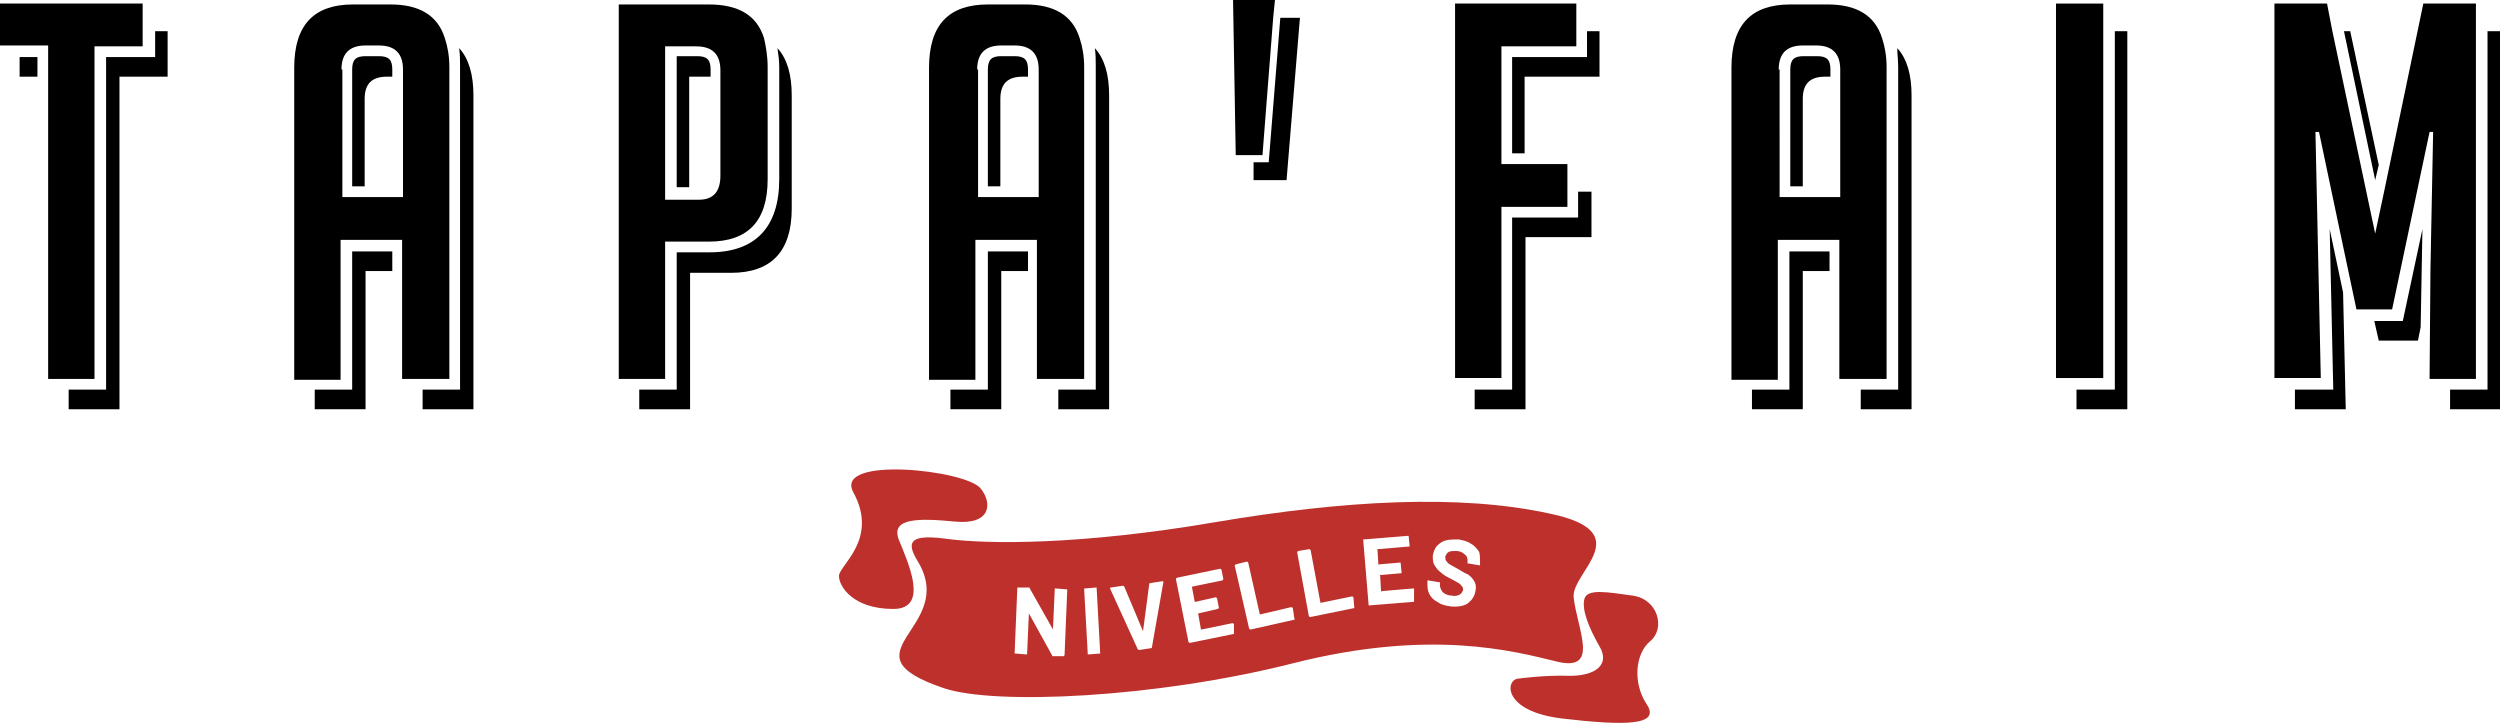
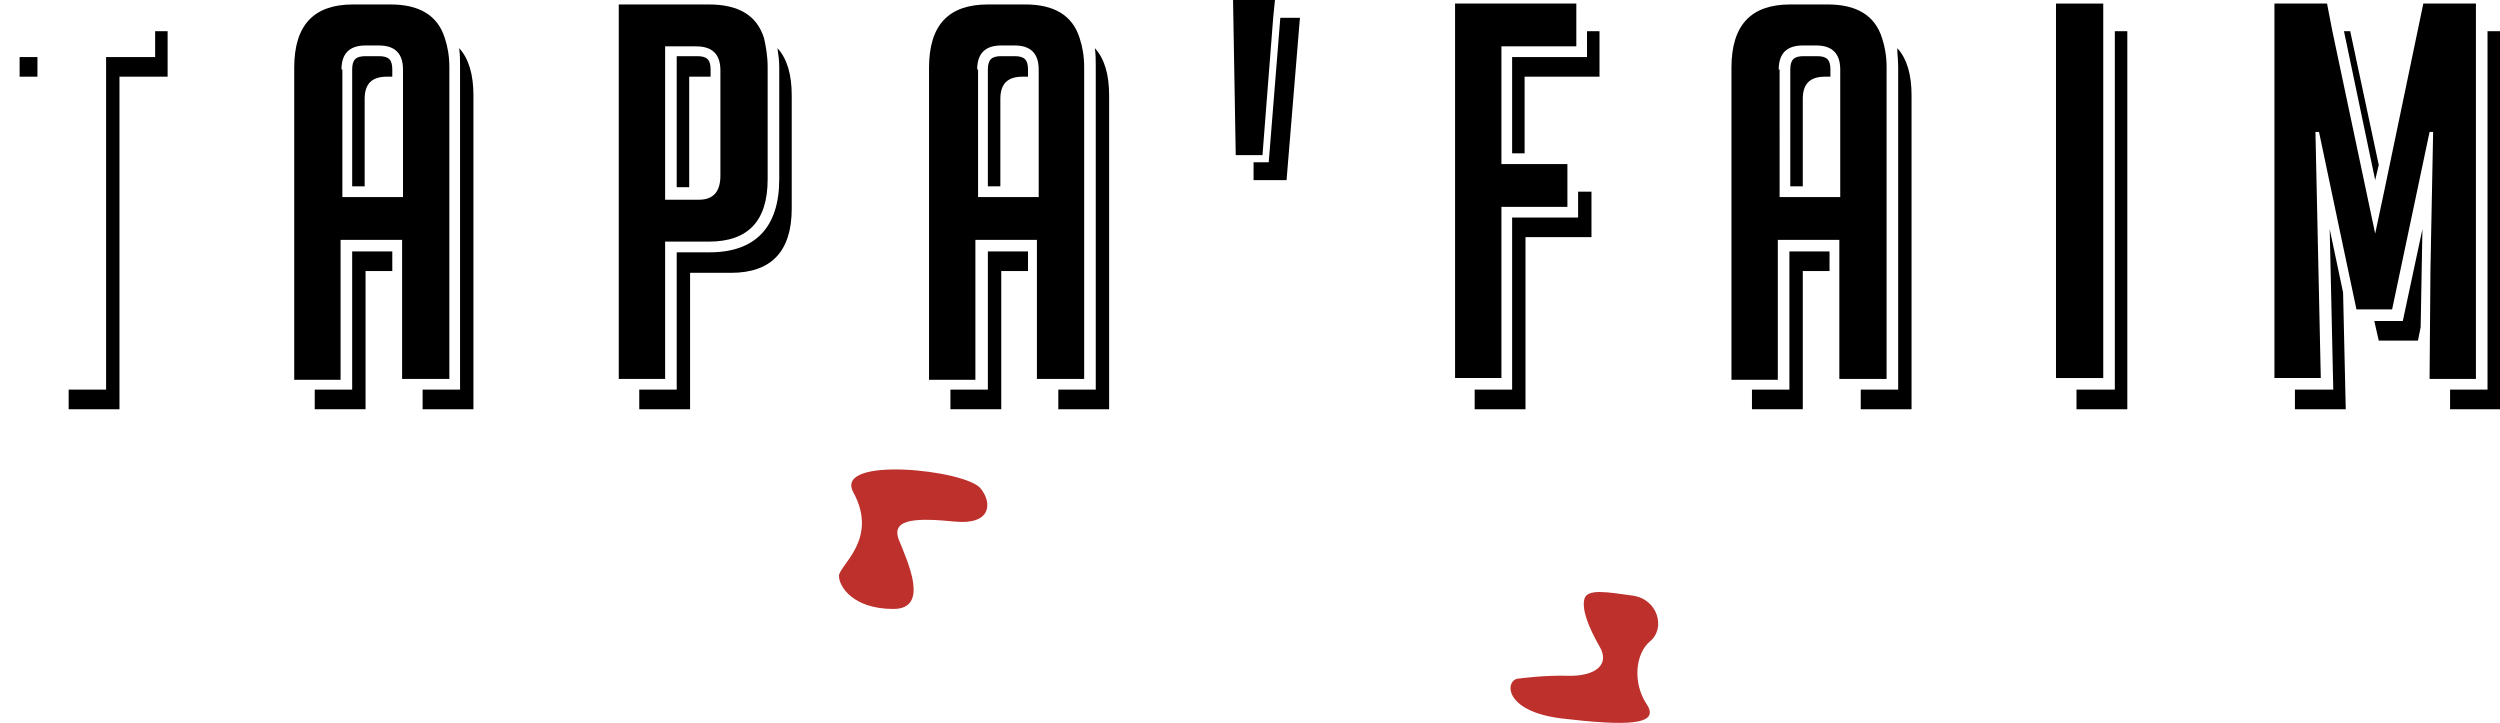
<svg xmlns="http://www.w3.org/2000/svg" version="1.1" id="Layer_1" x="0px" y="0px" width="280.4px" height="81.1px" viewBox="0 0 280.4 81.1" style="enable-background:new 0 0 280.4 81.1;" xml:space="preserve">
  <style type="text/css">
	.st0{fill:#BD302C;}
</style>
  <g>
    <path class="st0" d="M170.4,76.1c-1.6,0-2,3.7,4.9,4.5c6.9,0.8,11,0.8,9.4-1.6s-1.3-5.7,0.4-7.1c1.7-1.4,0.9-4.7-2-5.1   c-2.9-0.4-5.1-0.8-5.4,0.4c-0.3,1.2,0.5,3.2,1.7,5.3c1.2,2-0.4,3.3-3.3,3.3C173.3,75.7,170.4,76.1,170.4,76.1z" />
    <path class="st0" d="M100.2,68.3c-4.5,0-6.1-2.5-6.1-3.7c0-1.2,4.5-4.1,1.6-9.4c-2.2-4.1,12.7-2.5,14.3-0.4   c1.3,1.6,1.2,4.1-2.9,3.7c-4.1-0.4-7.2-0.4-6.3,2C101.8,63,104.3,68.3,100.2,68.3z" />
-     <path class="st0" d="M173.8,57.6c-10.1-2.2-23-1.5-37.7,1c-14.7,2.5-25.3,2.5-30.2,1.8c-4-0.5-4.2,0.5-3,2.5   c4.7,7.6-8.9,10.3,3,14.3c5.7,1.9,23.7,1.1,39.1-2.8c15.4-3.9,24.7-1.4,29.6-0.2c4.9,1.2,2.3-3.6,1.9-7.2   C176.2,64.2,183.9,59.7,173.8,57.6z M119.4,73.5C119.4,73.5,119.4,73.5,119.4,73.5c-0.1,0.1-0.1,0.1-0.1,0.1l-1.2,0   c-0.1,0-0.1,0-0.1-0.1l-2.6-4.7c0,0,0,0,0,0c0,0,0,0,0,0l-0.2,4.5c0,0,0,0.1,0,0.1c0,0-0.1,0-0.1,0l-1.2-0.1c0,0-0.1,0-0.1,0   c0,0,0-0.1,0-0.1l0.3-7.2c0,0,0-0.1,0-0.1c0,0,0.1,0,0.1,0l1.2,0c0.1,0,0.1,0,0.1,0.1l2.6,4.6c0,0,0,0,0,0c0,0,0,0,0,0l0.2-4.5   c0,0,0-0.1,0-0.1c0,0,0.1,0,0.1,0l1.2,0.1c0,0,0.1,0,0.1,0c0,0,0,0.1,0,0.1L119.4,73.5z M123.4,73.3   C123.3,73.4,123.3,73.4,123.4,73.3l-1.3,0.1c0,0-0.1,0-0.1,0c0,0,0-0.1,0-0.1l-0.4-7.2c0,0,0-0.1,0-0.1c0,0,0.1,0,0.1,0l1.2-0.1   c0,0,0.1,0,0.1,0c0,0,0,0.1,0,0.1L123.4,73.3C123.4,73.3,123.4,73.3,123.4,73.3z M130.5,65.2l-1.3,7.4c0,0.1-0.1,0.1-0.1,0.1   l-1.3,0.2c-0.1,0-0.1,0-0.2-0.1l-3.1-6.8l0,0c0-0.1,0-0.1,0.1-0.1l1.3-0.2c0.1,0,0.1,0,0.2,0.1l2.1,5c0,0,0,0,0,0c0,0,0,0,0,0   l0.7-5.3c0-0.1,0.1-0.1,0.1-0.1l1.3-0.2c0,0,0.1,0,0.1,0C130.5,65.2,130.5,65.2,130.5,65.2z M138.4,71.1   C138.4,71.1,138.4,71.1,138.4,71.1l-4.9,1c0,0-0.1,0-0.1,0c0,0,0,0-0.1-0.1l-1.4-7c0,0,0-0.1,0-0.1c0,0,0,0,0.1-0.1l4.8-1   c0,0,0.1,0,0.1,0c0,0,0,0,0.1,0.1l0.2,1c0,0,0,0.1,0,0.1c0,0,0,0-0.1,0.1l-3.4,0.7c0,0,0,0,0,0.1l0.3,1.6c0,0,0,0,0.1,0l2.2-0.5   c0,0,0.1,0,0.1,0c0,0,0,0,0.1,0.1l0.2,1c0,0,0,0.1,0,0.1c0,0,0,0-0.1,0.1l-2.2,0.5c0,0,0,0,0,0.1l0.3,1.7c0,0,0,0,0.1,0l3.4-0.7   c0,0,0.1,0,0.1,0c0,0,0,0,0.1,0.1L138.4,71.1C138.4,71,138.4,71,138.4,71.1z M145.2,69.5C145.2,69.5,145.2,69.6,145.2,69.5   l-4.9,1.1c0,0-0.1,0-0.1,0c0,0,0,0-0.1-0.1l-1.6-7c0,0,0-0.1,0-0.1c0,0,0,0,0.1-0.1l1.2-0.3c0,0,0.1,0,0.1,0c0,0,0,0,0.1,0.1   l1.3,5.8c0,0,0,0,0.1,0l3.4-0.8c0,0,0.1,0,0.1,0c0,0,0,0,0.1,0.1L145.2,69.5C145.3,69.4,145.3,69.5,145.2,69.5z M151.9,68.2   C151.9,68.2,151.9,68.2,151.9,68.2l-4.9,1c0,0-0.1,0-0.1,0c0,0,0,0-0.1-0.1l-1.3-7.1c0,0,0-0.1,0-0.1c0,0,0,0,0.1-0.1l1.2-0.2   c0,0,0.1,0,0.1,0c0,0,0,0,0.1,0.1l1.1,5.9c0,0,0,0,0.1,0l3.4-0.7c0,0,0.1,0,0.1,0c0,0,0,0,0.1,0.1L151.9,68.2   C151.9,68.1,151.9,68.1,151.9,68.2z M158.6,67.5C158.6,67.5,158.5,67.6,158.6,67.5l-5,0.4c0,0-0.1,0-0.1,0c0,0,0-0.1,0-0.1   l-0.6-7.2c0,0,0-0.1,0-0.1c0,0,0.1,0,0.1,0l4.9-0.4c0,0,0.1,0,0.1,0c0,0,0,0.1,0,0.1l0.1,1c0,0,0,0.1,0,0.1c0,0-0.1,0-0.1,0   l-3.5,0.3c0,0-0.1,0,0,0.1l0.1,1.6c0,0,0,0.1,0.1,0l2.3-0.2c0,0,0.1,0,0.1,0c0,0,0,0.1,0,0.1l0.1,1c0,0,0,0.1,0,0.1   c0,0-0.1,0-0.1,0l-2.3,0.2c0,0-0.1,0,0,0.1l0.1,1.7c0,0,0,0.1,0.1,0l3.5-0.3c0,0,0.1,0,0.1,0c0,0,0,0.1,0,0.1L158.6,67.5   C158.6,67.5,158.6,67.5,158.6,67.5z M166,63.1l0,0.2c0,0,0,0.1,0,0.1c0,0-0.1,0-0.1,0l-1.2-0.2c0,0-0.1,0-0.1,0c0,0,0-0.1,0-0.1   l0-0.1c0-0.3,0-0.6-0.3-0.8c-0.2-0.2-0.5-0.4-1-0.4c-0.3,0-0.6,0-0.8,0.1c-0.2,0.1-0.3,0.3-0.4,0.5c0,0.2,0,0.3,0.1,0.5   c0.1,0.1,0.2,0.3,0.4,0.4c0.2,0.1,0.5,0.3,0.9,0.5c0.5,0.3,0.8,0.5,1.1,0.6c0.3,0.2,0.5,0.4,0.7,0.7c0.2,0.3,0.3,0.7,0.2,1.1   c-0.1,0.7-0.4,1.1-0.9,1.5c-0.5,0.3-1.2,0.4-2,0.3c-0.6-0.1-1-0.2-1.4-0.5c-0.4-0.2-0.7-0.5-0.9-0.9c-0.2-0.4-0.2-0.8-0.2-1.2   l0-0.2c0,0,0-0.1,0-0.1c0,0,0.1,0,0.1,0l1.2,0.2c0,0,0.1,0,0.1,0c0,0,0,0.1,0,0.1l0,0.2c0,0.3,0.1,0.5,0.3,0.8   c0.2,0.2,0.6,0.4,1,0.4c0.4,0.1,0.7,0,0.9-0.1c0.2-0.1,0.3-0.3,0.4-0.5c0-0.2,0-0.3-0.1-0.4c-0.1-0.1-0.2-0.3-0.4-0.4   c-0.2-0.1-0.5-0.3-0.9-0.5c-0.4-0.2-0.8-0.4-1.1-0.7c-0.3-0.2-0.5-0.5-0.7-0.8c-0.2-0.3-0.2-0.7-0.2-1.1c0.1-0.4,0.2-0.8,0.5-1.1   c0.3-0.3,0.6-0.5,1-0.6c0.4-0.1,0.9-0.1,1.4-0.1c0.5,0.1,1,0.2,1.4,0.5c0.4,0.2,0.7,0.6,0.9,0.9C166,62.2,166,62.6,166,63.1z" />
  </g>
  <g>
    <path d="M142.3,18.2h-1.7l0,2h3.7L145.8,2h-2.2L142.3,18.2z" />
    <path d="M2.2,8.6h2V6.4h-2V8.6z" />
    <path d="M17.3,6.4h-5.4v37.3H7.7v2.2h5.7V8.6h5.4V3.5h-1.4V6.4z" />
    <path d="M39.5,43.7h-4.2v2.2h5.7V30.4h3v-2.2h-4.5V43.7z" />
    <path d="M40.9,11.1c0-1.7,0.8-2.5,2.5-2.5h0.6V7.8c0-1.1-0.4-1.5-1.5-1.5H41c-1.1,0-1.5,0.4-1.5,1.5v13.1h1.4V11.1z" />
    <path d="M51.6,7.5v36.2h-4.2v2.2h5.7V10.7c0-2.3-0.5-4.1-1.6-5.3C51.6,6.1,51.6,6.8,51.6,7.5z" />
    <path d="M87.4,7.5v12.6c0,5.4-2.7,8.2-7.8,8.2h-3.7v15.4h-4.2v2.2h5.7V30.6H82c4.5,0,6.8-2.4,6.8-7.2V10.7c0-2.3-0.5-4.1-1.6-5.3   C87.3,6.1,87.4,6.8,87.4,7.5z" />
    <path d="M77.3,8.6h2.4V7.8c0-1.1-0.4-1.5-1.5-1.5h-2.3v14.7h1.4V8.6z" />
    <path d="M110.8,43.7h-4.2v2.2h5.7V30.4h3v-2.2h-4.5V43.7z" />
    <path d="M122.9,7.5v36.2h-4.2v2.2h5.7V10.7c0-2.3-0.5-4.1-1.6-5.3C122.9,6.1,122.9,6.8,122.9,7.5z" />
    <path d="M112.2,11.1c0-1.7,0.8-2.5,2.5-2.5h0.6V7.8c0-1.1-0.4-1.5-1.5-1.5h-1.5c-1.1,0-1.5,0.4-1.5,1.5v13.1h1.4V11.1z" />
    <path d="M177,24.4h-7.4v19.3h-4.2v2.2h5.7V26.6h7.4v-5.1H177V24.4z" />
    <path d="M178,6.4h-8.4v10.8h1.4V8.6h8.4V3.5H178V6.4z" />
    <path d="M200.7,43.7h-4.2v2.2h5.7V30.4h3v-2.2h-4.5V43.7z" />
    <path d="M212.9,7.5v36.2h-4.2v2.2h5.7V10.7c0-2.3-0.5-4.1-1.6-5.3C212.8,6.1,212.9,6.8,212.9,7.5z" />
    <path d="M202.2,11.1c0-1.7,0.8-2.5,2.5-2.5h0.6V7.8c0-1.1-0.4-1.5-1.5-1.5h-1.5c-1.1,0-1.5,0.4-1.5,1.5v13.1h1.4V11.1z" />
    <path d="M237.1,43.7h-4.2v2.2h5.7V3.5h-1.4V43.7z" />
    <path d="M279,3.5v40.2h-4.2l0,2.2h5.7V3.5H279z" />
    <path d="M266.8,18.5l-3.2-15h-0.7l3.5,16.7L266.8,18.5z" />
    <path d="M261.3,25.7l0.4,18h-4.3v2.2h5.7l-0.3-13.1L261.3,25.7z" />
-     <path d="M266.3,36l0.5,2.2h4.4l0.3-1.5l0.2-11L269.5,36H266.3z" />
-     <path d="M5.4,42.5h2.2h3V5.2h5.4V3.5V0.4H0v4.7h2.2h3.2v3.5V42.5z" />
+     <path d="M266.3,36l0.5,2.2h4.4l0.3-1.5l0.2-11L269.5,36z" />
    <path d="M45.2,42.5h2.2h3v-35c0-1.2-0.2-2.3-0.5-3.2c-0.8-2.6-2.9-3.8-6.1-3.8h-4.2c-4.4,0-6.6,2.3-6.6,7.1v35h2.2h3V26.9h6.9v3.5   V42.5z M38.3,7.8c0-1.8,0.9-2.7,2.7-2.7h1.5c1.8,0,2.7,0.9,2.7,2.7v0.8v13.5h-4.2h-2.6V7.8z" />
    <path d="M74.6,42.5V27.1h4.9c4.4,0,6.6-2.3,6.6-7V7.5c0-1.2-0.2-2.3-0.4-3.2c-0.8-2.6-2.9-3.8-6.2-3.8H69.4v42h2.2H74.6z M74.6,5.2   h3.5c1.8,0,2.7,0.9,2.7,2.7v0.8v11c0,1.8-0.8,2.7-2.4,2.7h-1.2h-2.6V5.2z" />
    <path d="M116.4,42.5h2.2h3v-35c0-1.2-0.2-2.3-0.5-3.2c-0.8-2.6-2.9-3.8-6.1-3.8h-4.2c-4.4,0-6.6,2.3-6.6,7.1v35h2.2h3V26.9h6.9v3.5   V42.5z M109.6,7.8c0-1.8,0.9-2.7,2.7-2.7h1.5c1.8,0,2.7,0.9,2.7,2.7v0.8v13.5h-4.2h-2.6V7.8z" />
    <path d="M168.4,42.5V23.2h7.4v-1.7v-3.1H171h-2.6V5.2h8.4V3.5V0.4h-13.6v42h2.2H168.4z" />
    <path d="M206.4,42.5h2.2h3v-35c0-1.2-0.2-2.3-0.5-3.2c-0.8-2.6-2.9-3.8-6.1-3.8h-4.2c-4.4,0-6.6,2.3-6.6,7.1v35h2.2h3V26.9h6.9v3.5   V42.5z M199.5,7.8c0-1.8,0.9-2.7,2.7-2.7h1.5c1.8,0,2.7,0.9,2.7,2.7v0.8v13.5h-4.2h-2.6V7.8z" />
    <path d="M235.9,42.5v-39V0.4h-5.3v42h2.2H235.9z" />
    <path d="M272.5,42.5h2.3h2.9v-39V0.4h-5.9l-4.4,21.1l-1,4.7l-4.8-22.7l-0.6-3.1h-5.9v42h2.2h3l-0.6-27.6l0.4,0l2.4,11.4l1.8,8.5   h1.5h2.5l4.2-19.9l0.4,0l-0.3,15.4L272.5,42.5z" />
    <path d="M142.8,2l0.2-2h-4.7l0.3,17.4h2h1L142.8,2z" />
  </g>
</svg>